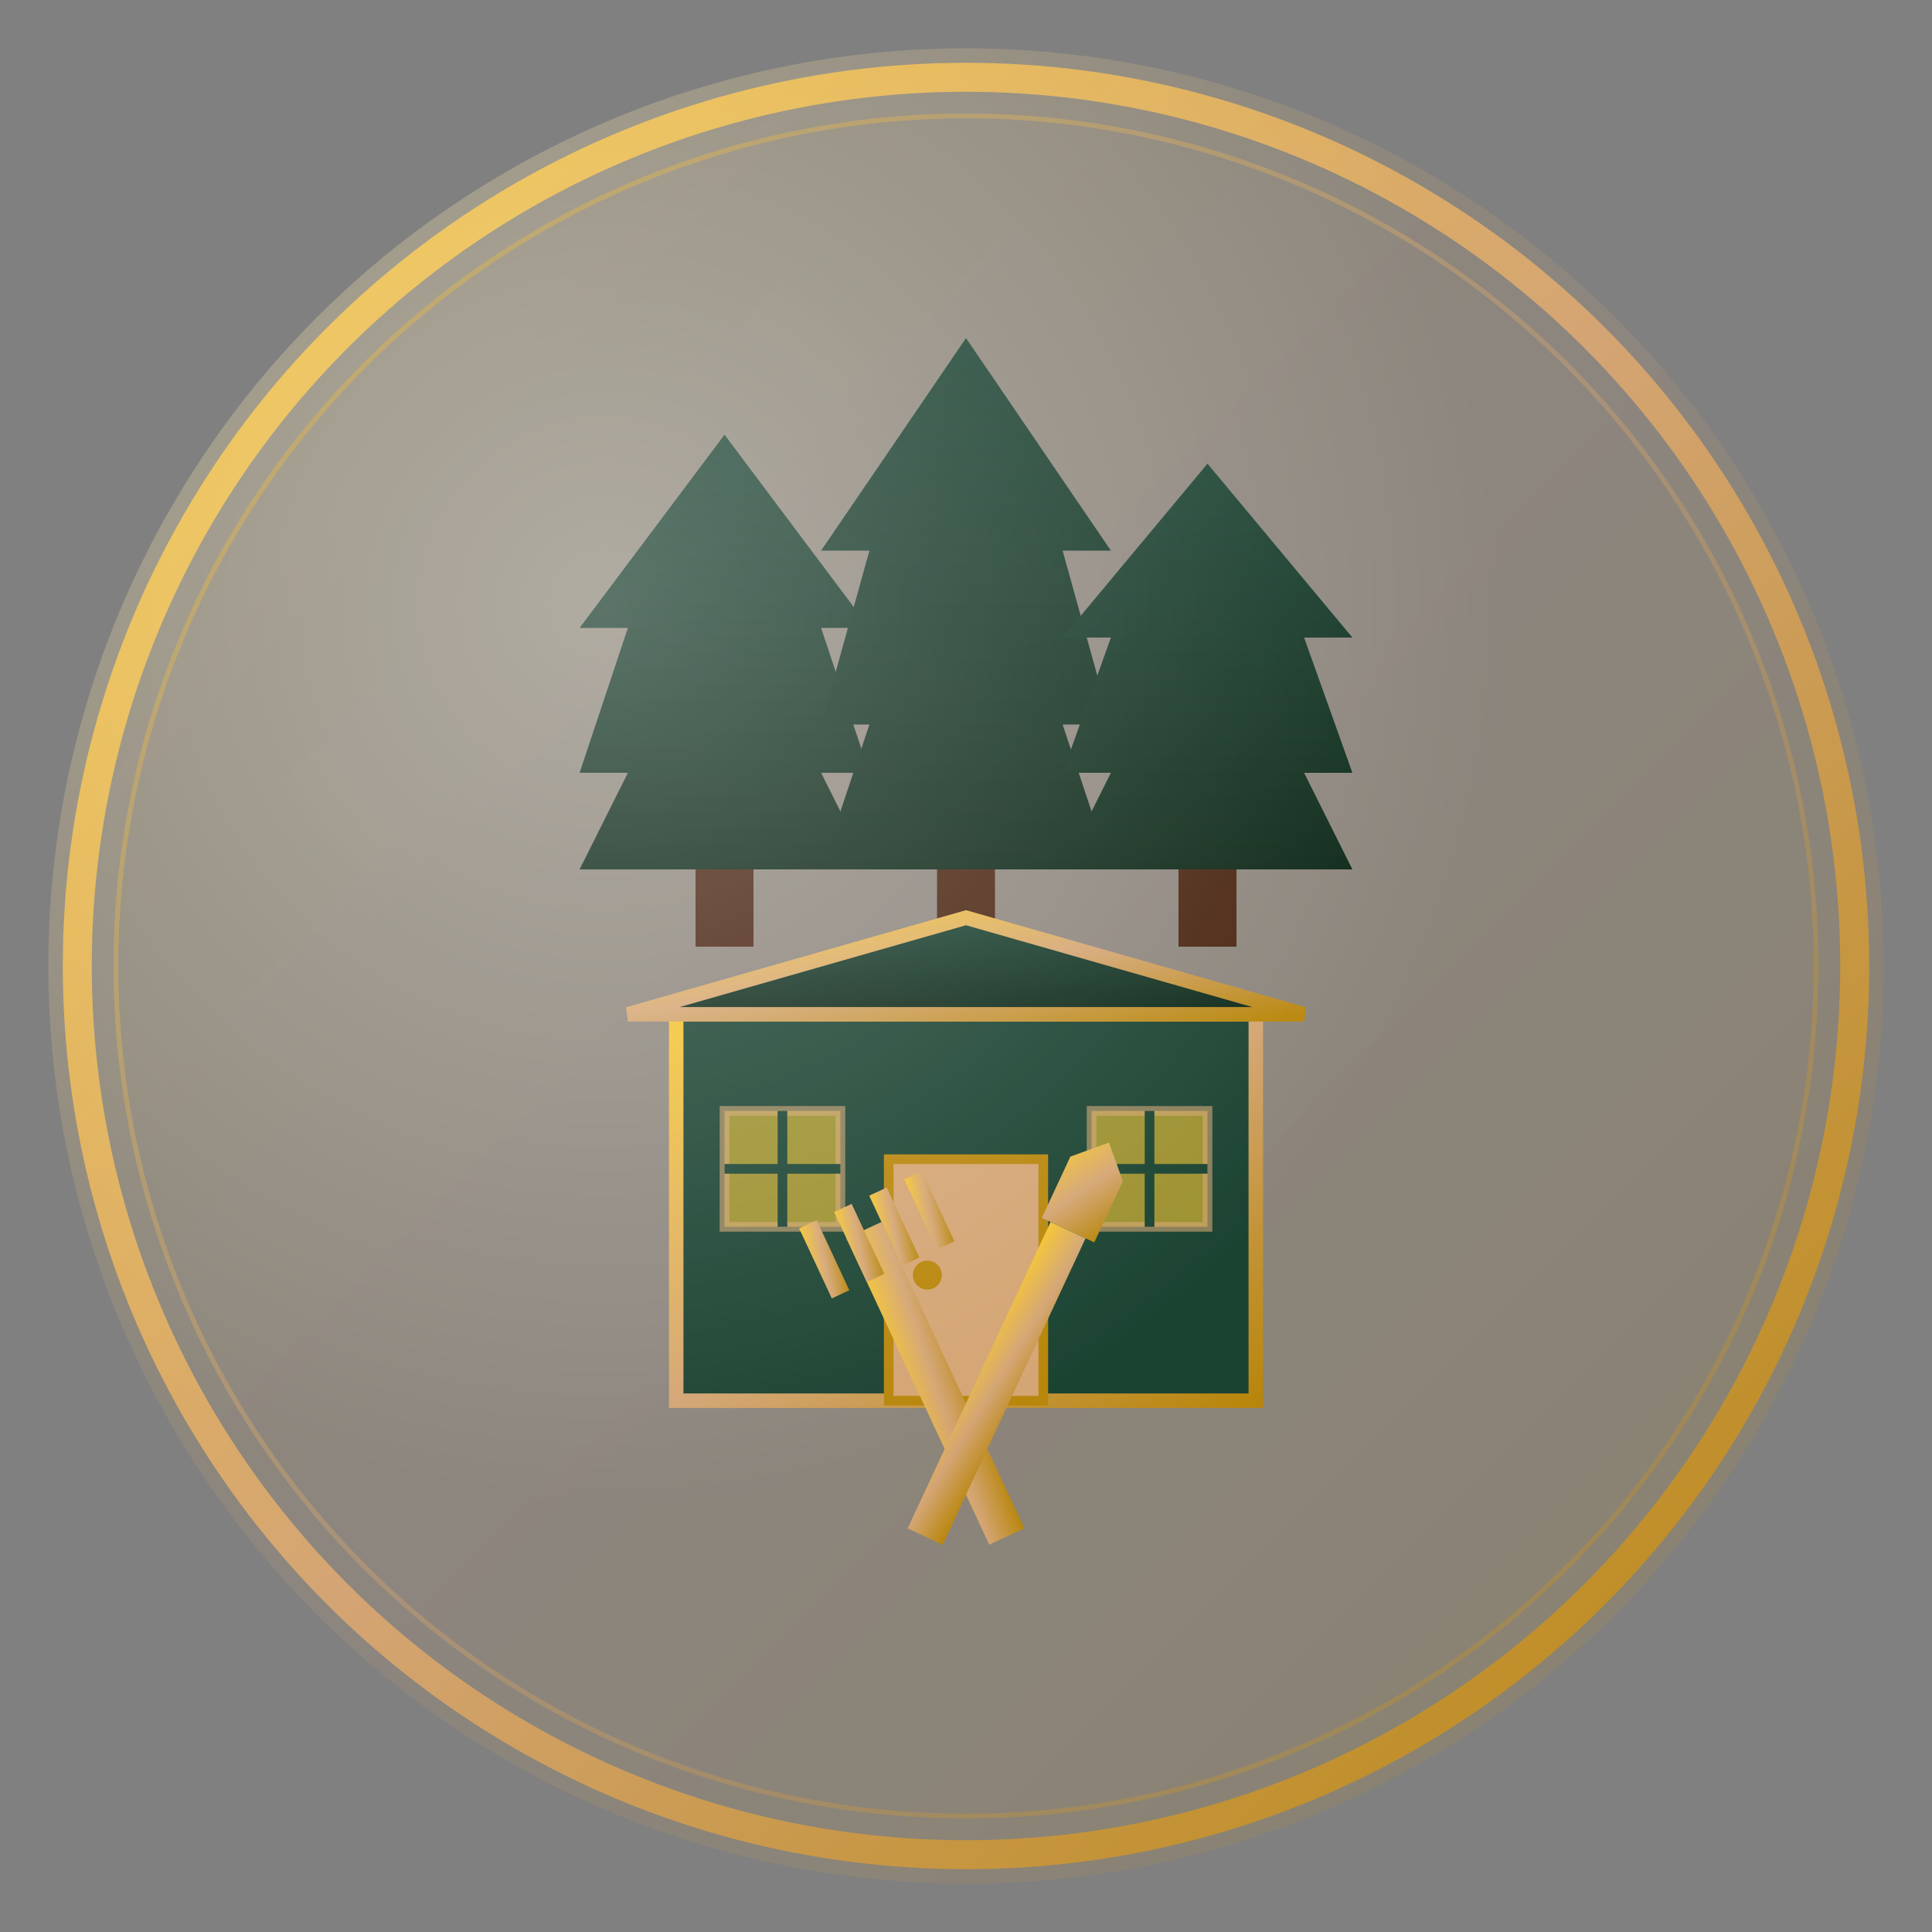
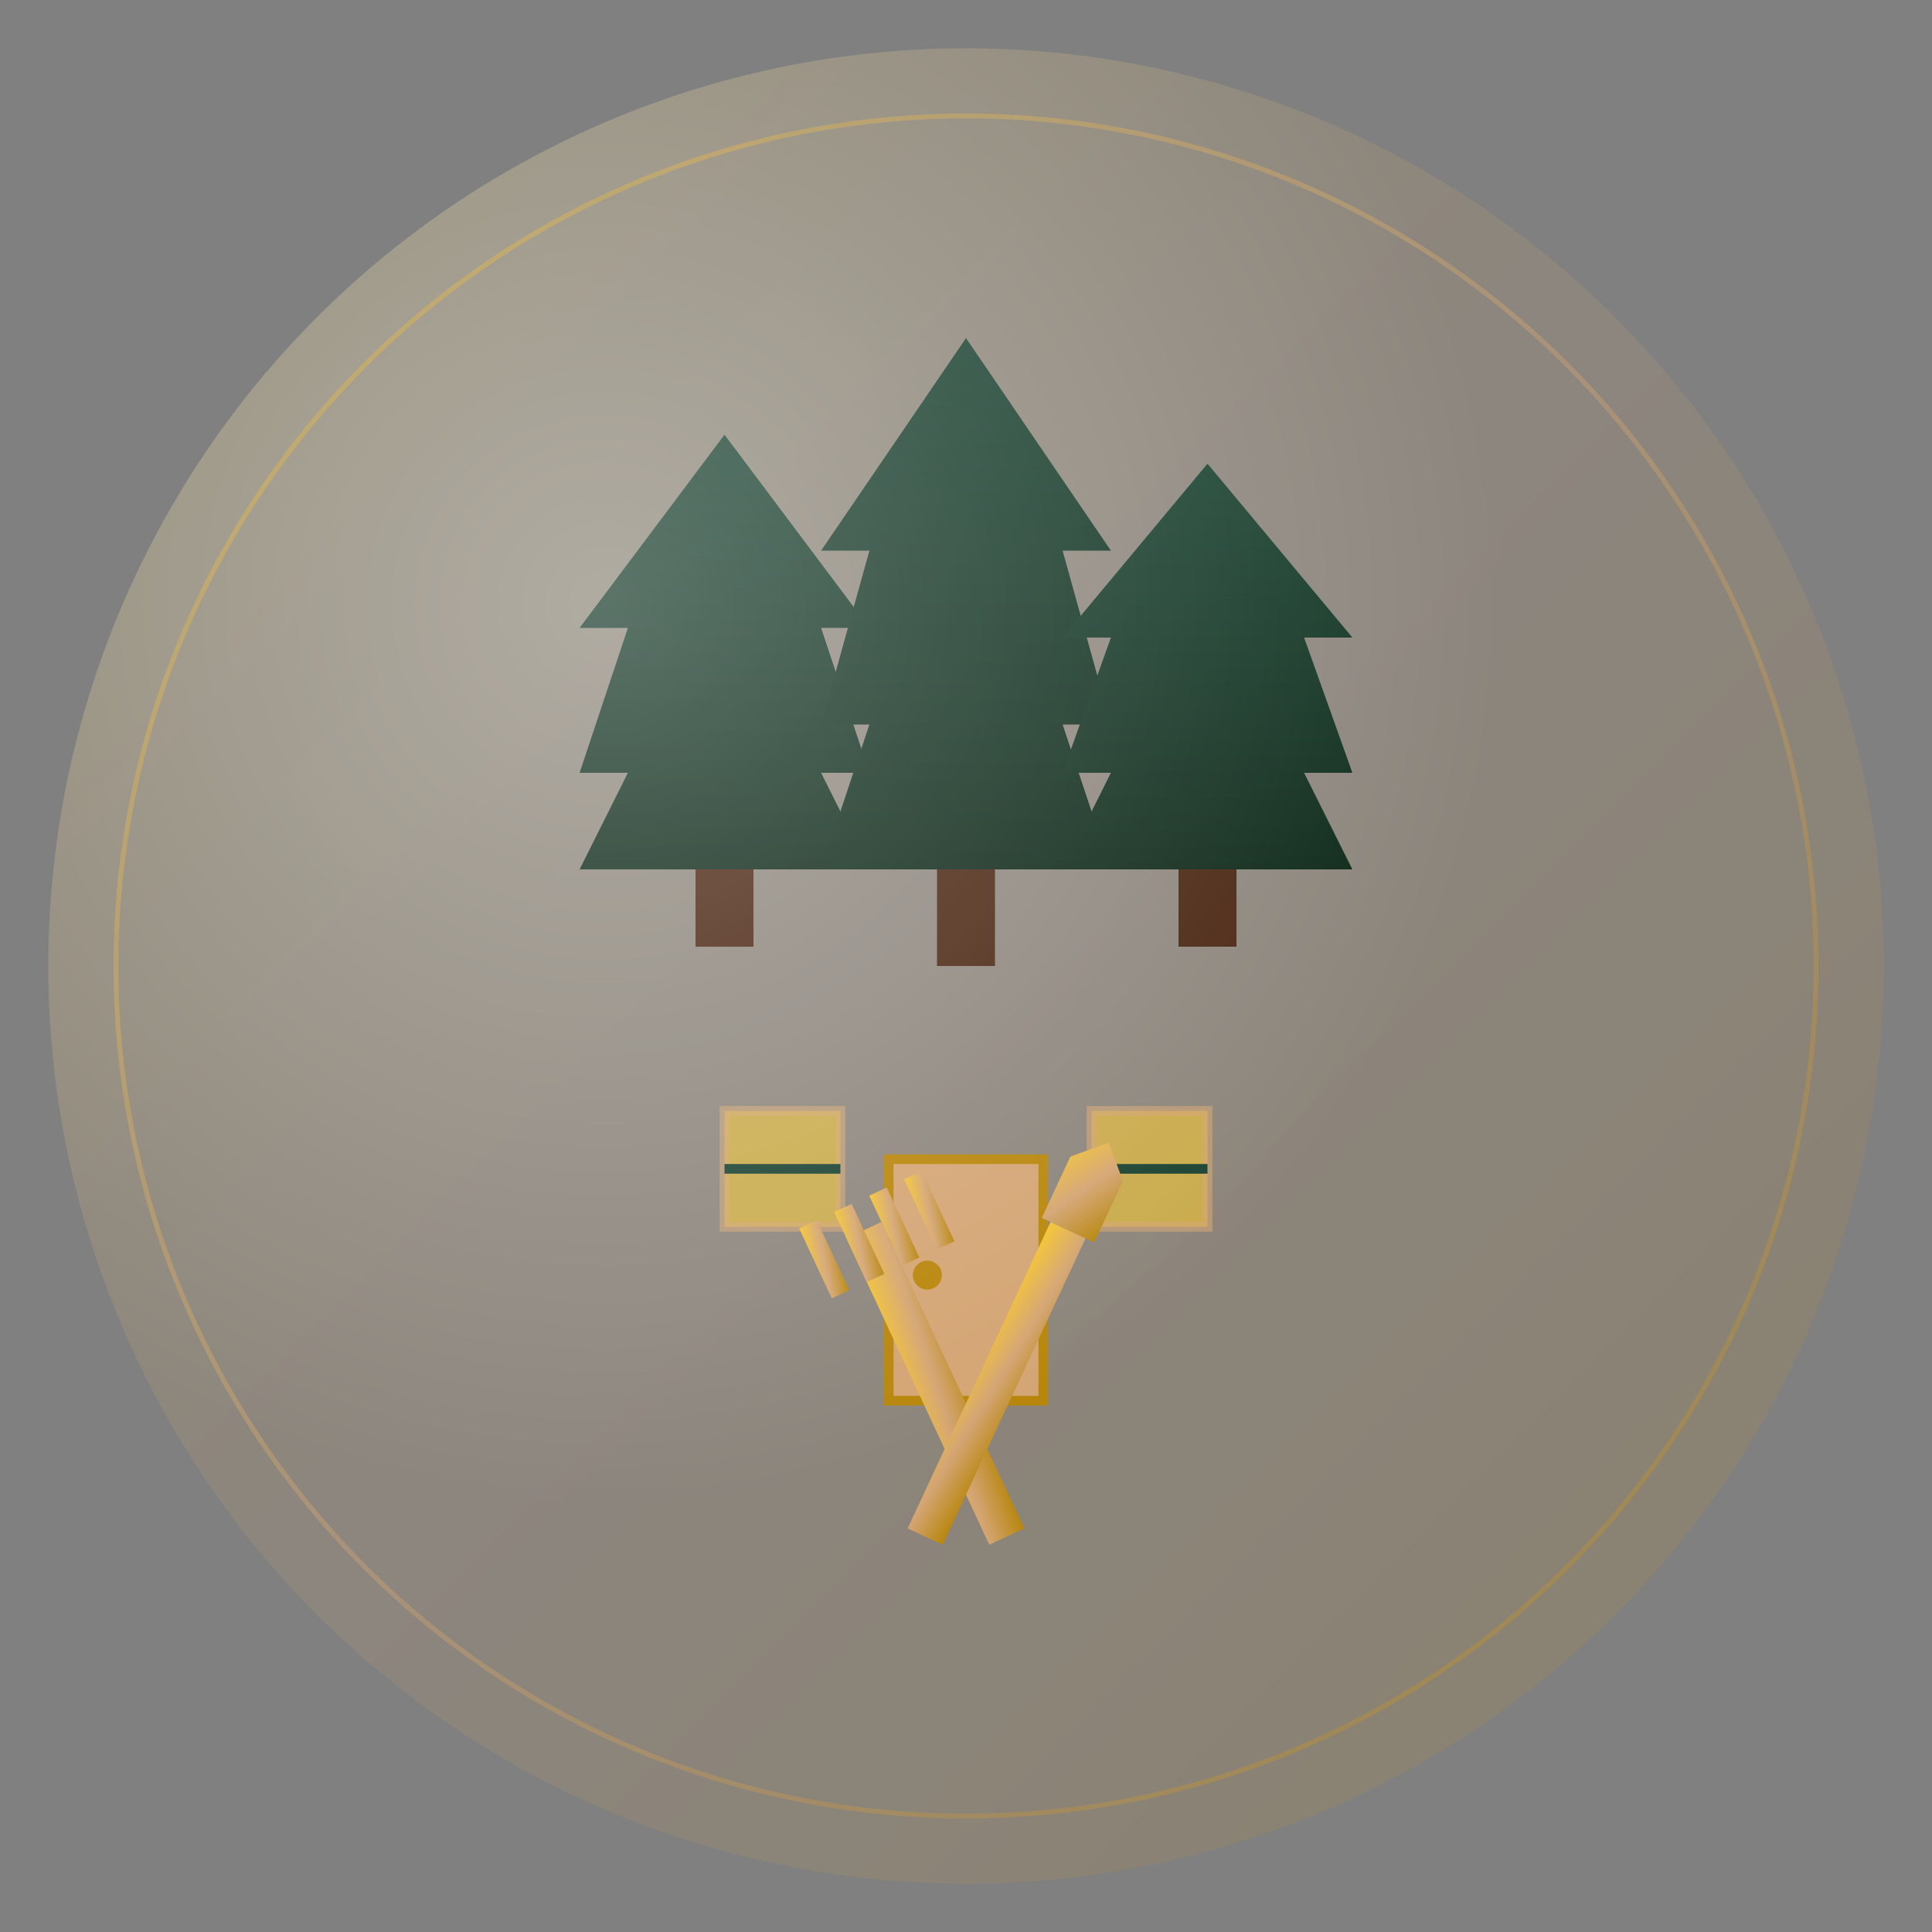
<svg xmlns="http://www.w3.org/2000/svg" width="200" height="200" viewBox="0 0 200 200">
  <rect x="0" y="0" width="200" height="200" fill="#808080" stroke="none" />
  <defs>
    <linearGradient id="pineGradient" x1="0%" y1="0%" x2="0%" y2="100%">
      <stop offset="0%" style="stop-color:#1B4332;stop-opacity:1" />
      <stop offset="100%" style="stop-color:#0D2818;stop-opacity:1" />
    </linearGradient>
    <linearGradient id="goldGradient" x1="0%" y1="0%" x2="100%" y2="100%">
      <stop offset="0%" style="stop-color:#F4C430;stop-opacity:1" />
      <stop offset="50%" style="stop-color:#D4A574;stop-opacity:1" />
      <stop offset="100%" style="stop-color:#B8860B;stop-opacity:1" />
    </linearGradient>
    <radialGradient id="shine" cx="30%" cy="30%">
      <stop offset="0%" style="stop-color:#ffffff;stop-opacity:0.3" />
      <stop offset="100%" style="stop-color:#ffffff;stop-opacity:0" />
    </radialGradient>
    <style>
      @keyframes subtlePulse {
        0%, 100% { transform: scale(1); opacity: 1; }
        50% { transform: scale(1.02); opacity: 0.95; }
      }
      .pine-logo-animated {
        animation: subtlePulse 3s ease-in-out infinite;
        transform-origin: center;
      }
    </style>
  </defs>
  <circle cx="100" cy="100" r="95" fill="url(#goldGradient)" opacity="0.15" />
-   <circle cx="100" cy="100" r="92" fill="none" stroke="url(#goldGradient)" stroke-width="3" />
  <g class="pine-logo-animated">
    <g transform="translate(60, 45)">
      <polygon points="15,0 0,20 5,20 0,35 5,35 0,45 30,45 25,35 30,35 25,20 30,20" fill="url(#pineGradient)" />
      <rect x="12" y="45" width="6" height="8" fill="#4A2511" />
    </g>
    <g transform="translate(85, 35)">
      <polygon points="15,0 0,22 5,22 0,40 5,40 0,55 30,55 25,40 30,40 25,22 30,22" fill="url(#pineGradient)" />
      <rect x="12" y="55" width="6" height="10" fill="#4A2511" />
    </g>
    <g transform="translate(110, 48)">
      <polygon points="15,0 0,18 5,18 0,32 5,32 0,42 30,42 25,32 30,32 25,18 30,18" fill="url(#pineGradient)" />
      <rect x="12" y="42" width="6" height="8" fill="#4A2511" />
    </g>
    <g transform="translate(70, 95)">
-       <rect x="0" y="10" width="60" height="40" fill="#1B4332" stroke="url(#goldGradient)" stroke-width="1.5" />
-       <polygon points="30,0 -5,10 65,10" fill="url(#pineGradient)" stroke="url(#goldGradient)" stroke-width="1.5" />
      <rect x="22" y="25" width="16" height="25" fill="#D4A574" stroke="#B8860B" stroke-width="1" />
      <circle cx="26" cy="37" r="1.5" fill="#B8860B" />
      <rect x="5" y="20" width="12" height="12" fill="#F4C430" opacity="0.6" stroke="#D4A574" stroke-width="1" />
      <rect x="43" y="20" width="12" height="12" fill="#F4C430" opacity="0.6" stroke="#D4A574" stroke-width="1" />
-       <line x1="11" y1="20" x2="11" y2="32" stroke="#1B4332" stroke-width="1" />
      <line x1="5" y1="26" x2="17" y2="26" stroke="#1B4332" stroke-width="1" />
-       <line x1="49" y1="20" x2="49" y2="32" stroke="#1B4332" stroke-width="1" />
      <line x1="43" y1="26" x2="55" y2="26" stroke="#1B4332" stroke-width="1" />
    </g>
    <g transform="translate(100, 150)">
      <g transform="rotate(-25)">
        <rect x="-2" y="-25" width="4" height="35" fill="url(#goldGradient)" />
        <rect x="-6" y="-28" width="2" height="8" fill="url(#goldGradient)" />
        <rect x="-2" y="-28" width="2" height="8" fill="url(#goldGradient)" />
        <rect x="2" y="-28" width="2" height="8" fill="url(#goldGradient)" />
        <rect x="6" y="-28" width="2" height="8" fill="url(#goldGradient)" />
      </g>
      <g transform="rotate(25)">
        <rect x="-2" y="-25" width="4" height="35" fill="url(#goldGradient)" />
        <path d="M -3,-25 L -3,-32 L 0,-35 L 3,-32 L 3,-25 Z" fill="url(#goldGradient)" />
      </g>
    </g>
  </g>
  <circle cx="100" cy="100" r="95" fill="url(#shine)" pointer-events="none" />
  <circle cx="100" cy="100" r="88" fill="none" stroke="url(#goldGradient)" stroke-width="0.5" opacity="0.4" />
</svg>